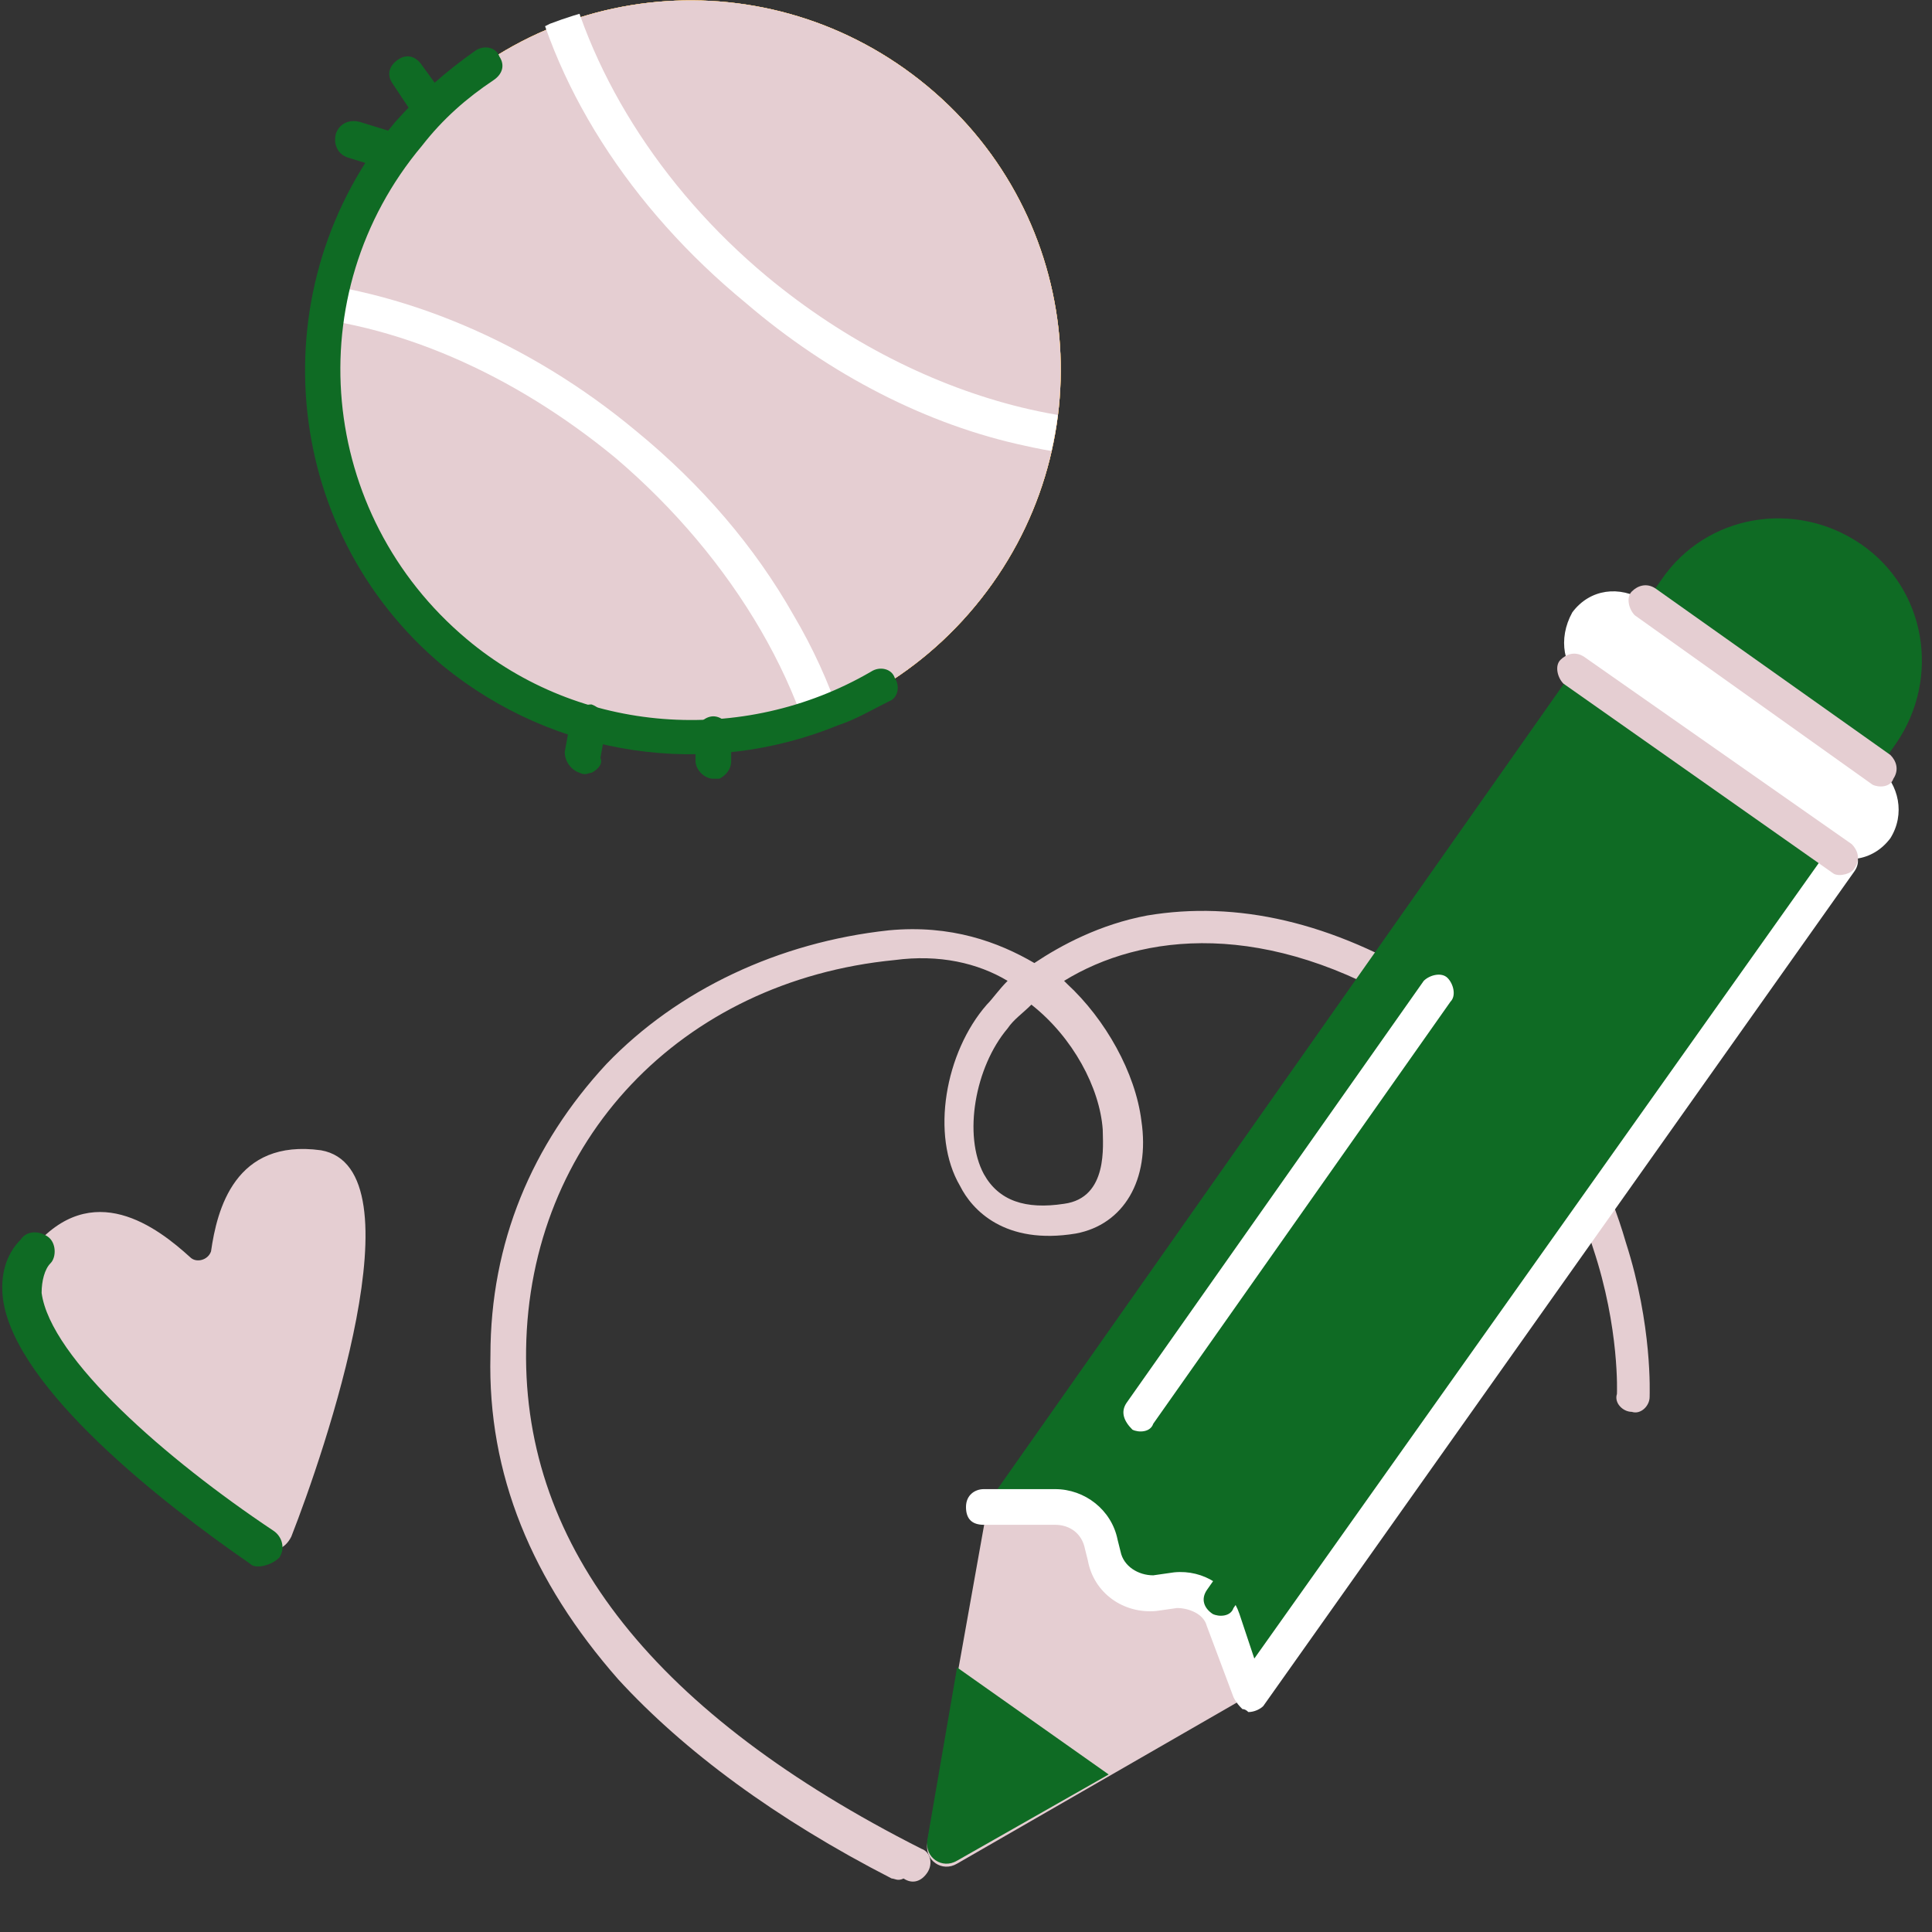
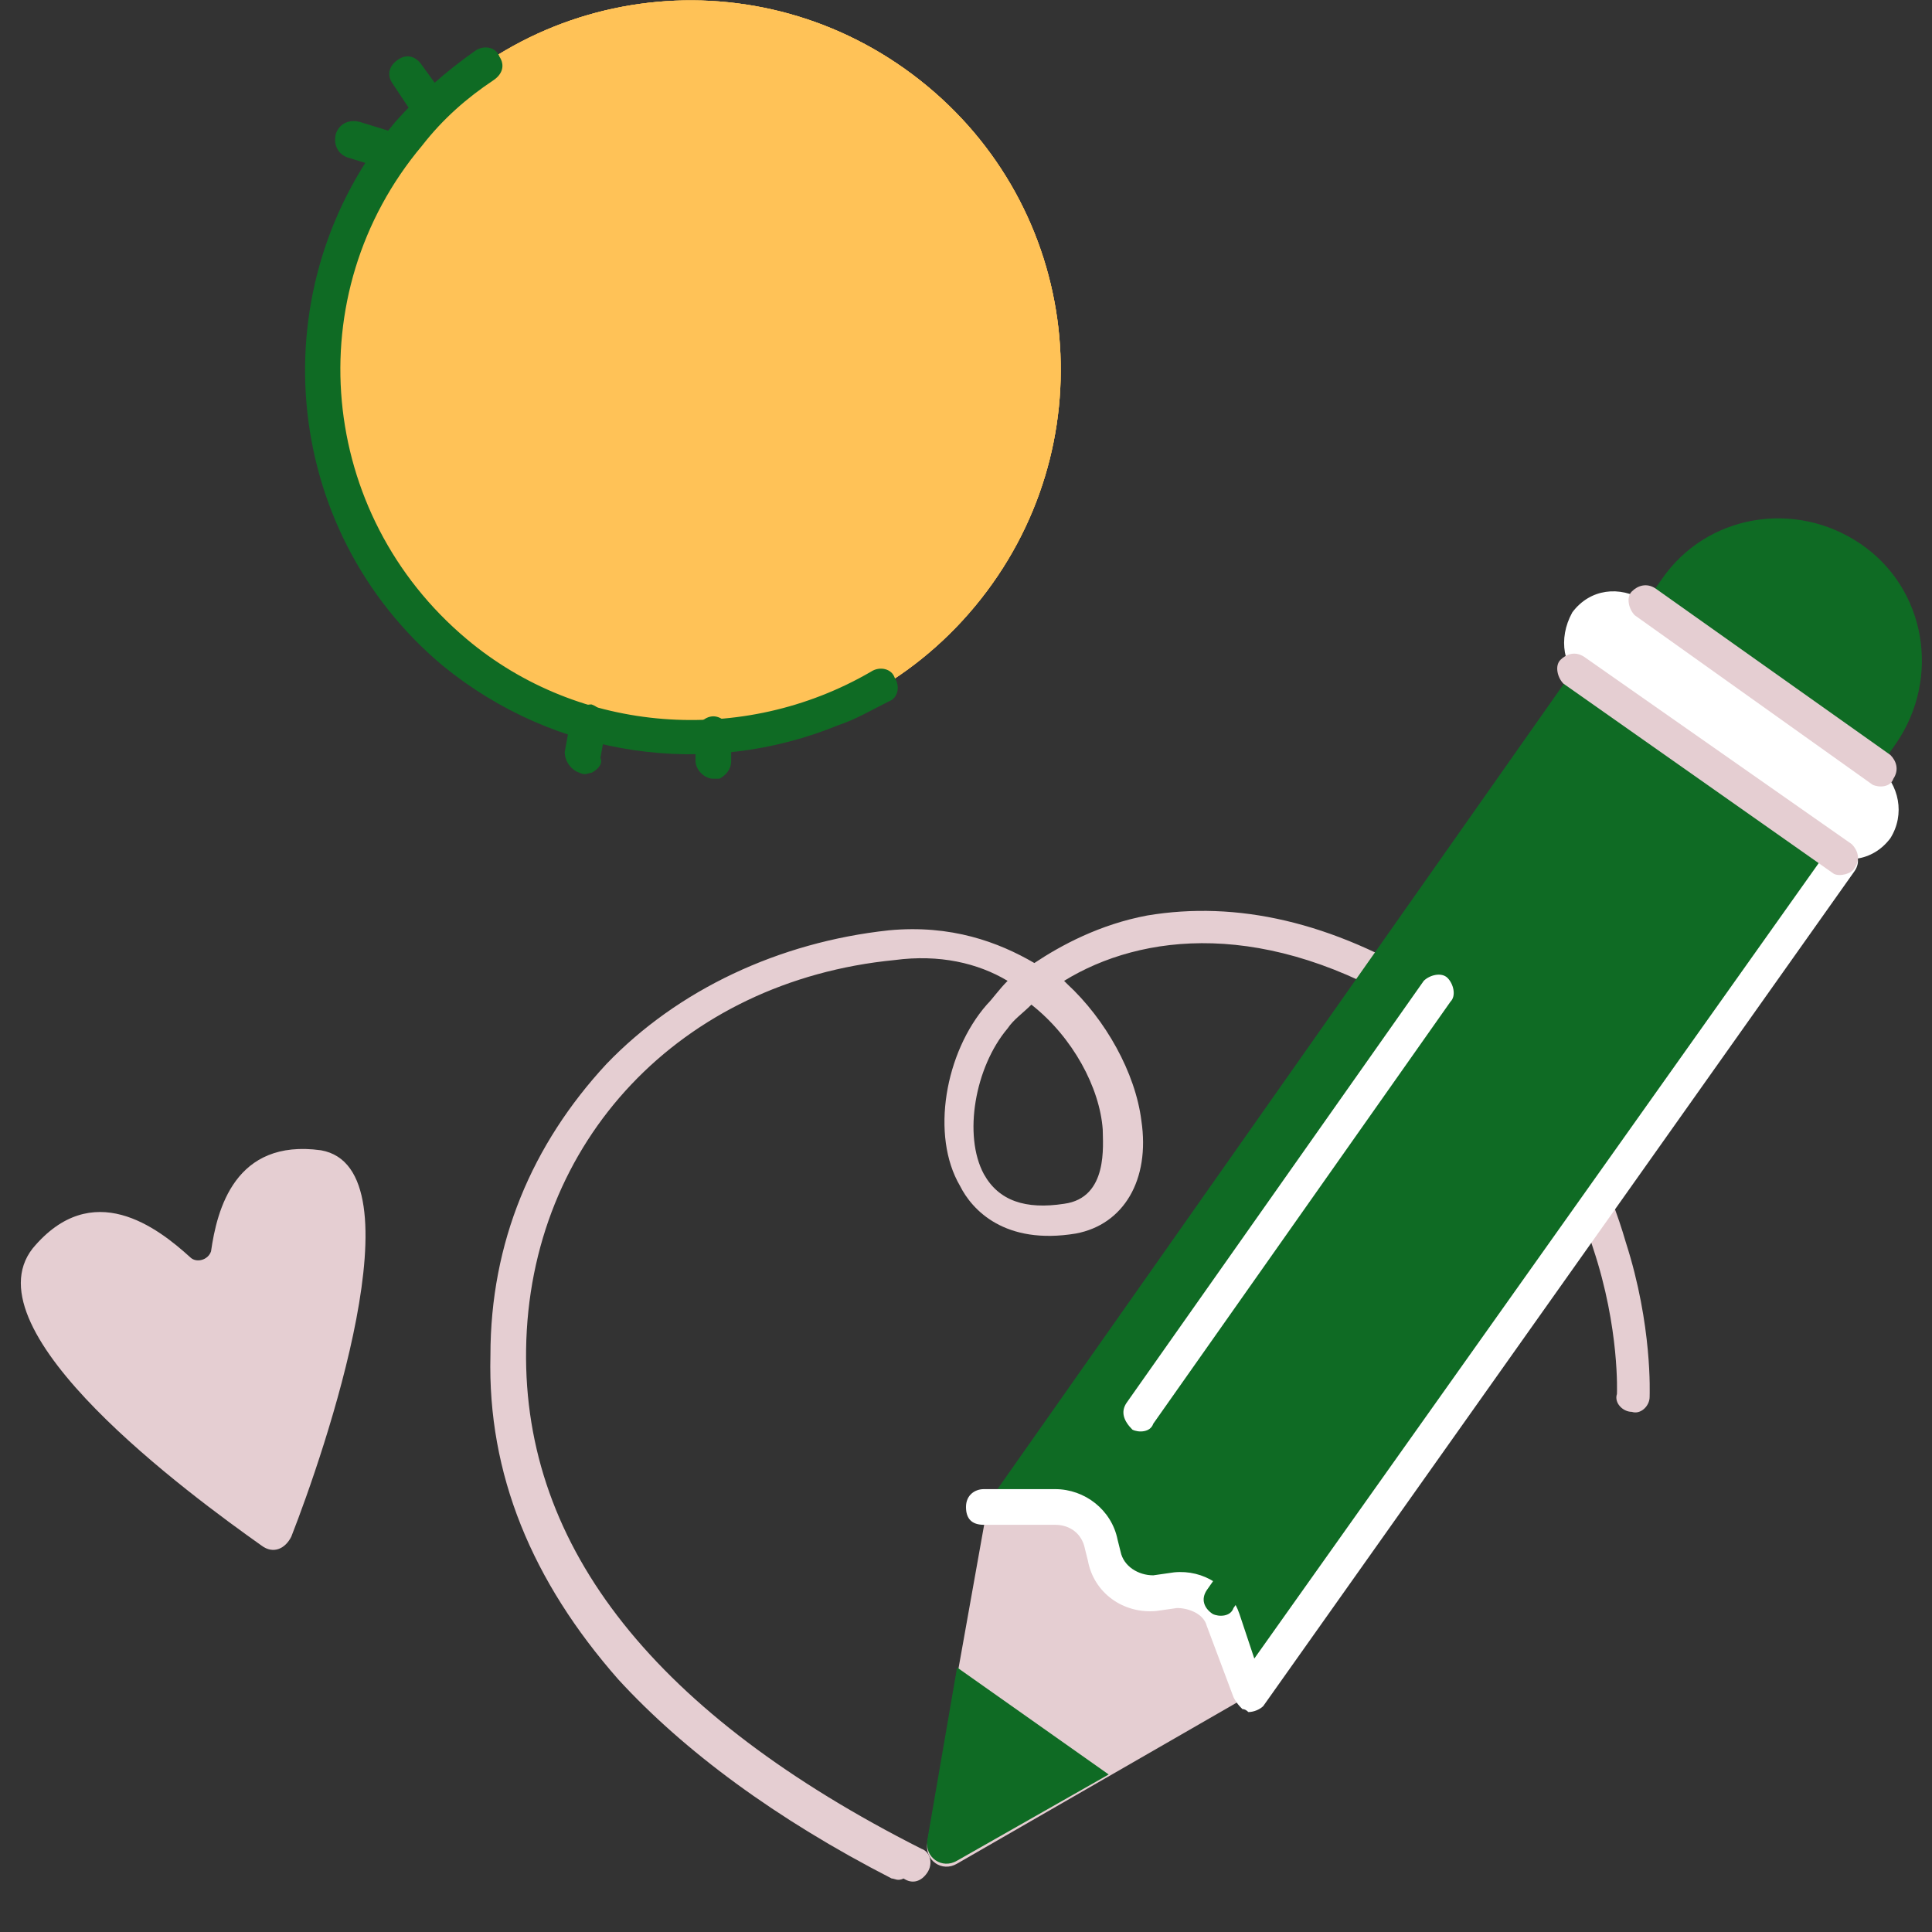
<svg xmlns="http://www.w3.org/2000/svg" id="Layer_2" viewBox="0 0 65 65">
  <rect x="0" y="0" width="65" height="65" fill="#333333" stroke="none" />
  <defs>
    <style> .st0 { fill: #fff; } .st1 { fill: none; } .st2 { fill: #0f6b24; } .st3 { fill: #e5ced2; } .st4 { fill: #ffc257; } .st5 { clip-path: url(#clippath); } </style>
    <clipPath id="clippath">
-       <path class="st1" d="M13.7,4.4c-4.4,5.3-3.7,13.1,1.6,17.5,5.2,4.4,13.1,3.7,17.5-1.6,4.4-5.2,3.7-13.1-1.6-17.5C27.5-.3,22.7-.8,18.5.8c-1.8.9-3.4,2-4.8,3.6Z" />
-     </clipPath>
+       </clipPath>
  </defs>
  <g id="Layer_1-2">
    <g>
      <rect class="st1" width="65" height="65" />
      <g>
        <path class="st4" d="M31.2,2.9c5.3,4.4,6,12.2,1.6,17.5s-12.2,6-17.5,1.6-6-12.2-1.6-17.5C18.1-.8,25.9-1.5,31.2,2.9" />
        <path class="st4" d="M31.2,2.9c5.3,4.4,6,12.2,1.6,17.5s-12.2,6-17.5,1.6-6-12.2-1.6-17.5C18.1-.8,25.9-1.5,31.2,2.9" />
        <path class="st4" d="M31.2,2.9c5.3,4.4,6,12.2,1.6,17.5s-12.2,6-17.5,1.6-6-12.2-1.6-17.5C18.1-.8,25.9-1.5,31.2,2.9" />
-         <path class="st3" d="M31.2,2.9c5.3,4.4,6,12.2,1.6,17.5s-12.2,6-17.5,1.6-6-12.2-1.6-17.5C18.1-.8,25.9-1.5,31.2,2.9" />
        <g class="st5">
          <g>
            <path class="st0" d="M28.7,28.2h-.2c-.3,0-.6-.2-.7-.5-.4-4.3-3.1-8.9-7.1-12.3-3.4-2.8-7.4-4.6-11.3-4.8-.3,0-.6-.3-.6-.6s.3-.6.6-.6c4.1.3,8.4,2.1,12,5.1,2.2,1.8,4,3.9,5.3,6.2,1.3,2.2,2.1,4.6,2.3,6.9.1.3-.1.5-.3.6" />
-             <path class="st0" d="M43.1,14.5c-2.5,1-5.5,1.2-8.6.5-3.3-.7-6.6-2.4-9.4-4.8-3.9-3.2-6.6-7.4-7.4-11.7-.1-.3.1-.6.5-.7.3-.1.6.2.7.5.8,4,3.3,8,6.9,11,5.3,4.4,12,6,16.8,4.1.1,0,.2-.1.3-.1.3-.1.7,0,.8.3s0,.7-.3.8c-.1,0-.2,0-.3.1" />
          </g>
        </g>
        <path class="st2" d="M14.7,4.2c-.3.1-.6,0-.7-.2l-.8-1.2c-.2-.3-.1-.6.2-.8s.6-.1.8.2l.8,1.1c.2.3.1.7-.2.8,0,.1-.1.1-.1.1" />
        <path class="st2" d="M13.4,5.7c-.1.1-.3.1-.4,0l-1.3-.4c-.3-.1-.5-.4-.4-.8.1-.3.4-.5.8-.4l1.3.4c.3.1.5.4.4.8-.1.2-.2.3-.4.4" />
        <path class="st2" d="M19.9,26c-.1,0-.2.1-.4,0-.3-.1-.5-.4-.5-.7l.2-1.1c.1-.3.4-.5.7-.5.3.1.5.4.5.7l-.2,1.1c.1.2-.1.4-.3.5" />
        <path class="st2" d="M24.2,26.2h-.2c-.3,0-.6-.3-.6-.6v-.9c0-.3.3-.6.6-.6s.6.3.6.6v.9c0,.3-.2.5-.4.6" />
        <path class="st2" d="M28.2,24.4c-4.4,1.8-9.5,1.1-13.3-2-5.5-4.6-6.2-12.8-1.6-18.3.8-.9,1.7-1.7,2.7-2.4.3-.2.7-.1.8.2.2.3.1.6-.2.8-.9.6-1.7,1.3-2.4,2.2-4.2,5-3.5,12.4,1.5,16.6,3.8,3.2,9.3,3.6,13.6,1.1.3-.2.7-.1.8.2.2.3.1.7-.2.8-.6.3-1.1.6-1.7.8" />
      </g>
      <g>
        <path class="st3" d="M34.7,33.8c-.3.3-.6.5-.8.8-1.1,1.3-1.5,3.6-.8,4.9.5.9,1.4,1.2,2.7,1,1.5-.2,1.3-2,1.3-2.5-.1-1.4-1-3.1-2.4-4.2M30,63.2c-3.9-2-7-4.3-9.2-6.7-2.9-3.3-4.4-6.9-4.3-10.9,0-3.8,1.4-7.1,3.9-9.8,2.4-2.5,5.8-4.1,9.5-4.5,2.1-.2,3.7.4,4.9,1.1.9-.6,2.2-1.3,3.8-1.6,3-.5,6.2.2,9.6,2.3,3.1,1.9,5.4,4.9,6.5,8.7.9,2.8.8,5.1.8,5.2,0,.3-.3.6-.6.5-.3,0-.6-.3-.5-.6,0,0,.1-2.2-.8-4.9-1.1-3.5-3.1-6.2-6-8-5-3.1-9.2-2.6-11.8-1l.1.1c1.3,1.2,2.3,3,2.5,4.6.3,2-.6,3.5-2.2,3.8-2.4.4-3.5-.8-3.9-1.6-1-1.7-.5-4.5.9-6.1.2-.2.4-.5.7-.8-1-.6-2.3-.9-3.8-.7-7.2.7-12.3,6.1-12.4,13.1-.1,6.7,4.4,12.3,13.3,16.8.3.1.4.5.2.8s-.5.4-.8.2c-.2.1-.3,0-.4,0" />
        <path class="st2" d="M60.7,29.4l3.1-4.4c1.5-2.2,1-5.2-1.2-6.7-2.2-1.5-5.2-1-6.7,1.2l-3.1,4.4c-1.5,2.2-1,5.2,1.2,6.7,2.1,1.5,5.1,1,6.7-1.2" />
        <rect class="st2" x="29.8" y="33.32" width="36.8" height="10.9" transform="translate(-11.25 55.89) rotate(-54.88)" />
        <path class="st0" d="M53.3,23l7.9,5.6c.8.5,1.8.4,2.4-.4.5-.8.3-1.8-.4-2.4l-7.9-5.6c-.8-.5-1.8-.4-2.4.4-.5.9-.3,1.9.4,2.4" />
        <path class="st3" d="M42.1,57l-9.9,5.7c-.5.3-1.1-.1-1-.7l2-11.2h2.4c.7,0,1.4.5,1.5,1.2l.1.4c.2.8.9,1.3,1.7,1.2l.7-.1c.7-.1,1.4.3,1.6,1l.9,2.5h0Z" />
        <path class="st0" d="M41.8,57.5q.1,0,.2.1c.2,0,.4-.1.5-.2l19.9-28.1c.2-.3.1-.6-.1-.8s-.6-.1-.8.1l-19.3,27.2-.5-1.5c-.3-.9-1.2-1.5-2.2-1.4l-.7.1c-.5,0-1-.3-1.1-.8l-.1-.4c-.2-1-1.1-1.7-2.1-1.7h-2.4c-.3,0-.6.2-.6.6s.2.6.6.6h2.4c.5,0,.9.3,1,.8l.1.4c.2,1.1,1.2,1.8,2.3,1.7l.7-.1c.4,0,.9.2,1,.6l.9,2.4c.1.2.2.3.3.4" />
        <path class="st2" d="M32.2,56.1l5.1,3.6-5.1,2.9c-.5.3-1.1-.1-1-.7l1-5.8Z" />
        <path class="st3" d="M61.7,29.4c.2.1.6,0,.7-.2.2-.3.1-.6-.1-.8l-9-6.3c-.3-.2-.6-.1-.8.1s-.1.6.1.8l9.1,6.4c-.1,0,0,0,0,0" />
        <path class="st3" d="M63,26.4c.2.1.6.1.7-.2.2-.3.1-.6-.1-.8l-7.9-5.6c-.3-.2-.6-.1-.8.1s-.1.6.1.8l8,5.7q-.1-.1,0,0" />
        <path class="st2" d="M40.8,54.3c.2.1.6.1.7-.2l16.8-23.9c.2-.3.1-.6-.1-.8s-.6-.1-.8.1l-16.8,24c-.2.3-.1.6.2.8h0" />
        <path class="st0" d="M38.1,48.1c.2.1.6.1.7-.2l10-14.2c.2-.2.1-.6-.1-.8-.2-.2-.6-.1-.8.1l-10,14.2c-.2.3-.1.6.2.9-.1-.1,0,0,0,0" />
      </g>
      <g>
        <path class="st3" d="M9.8,51.7c-.2.4-.6.6-1,.3-2.4-1.7-9.9-7.2-7.7-10,2-2.4,4.2-.7,5.3.3.2.2.6.1.7-.2.2-1.4.8-3.8,3.7-3.4,3.4.6.1,10.2-1,13" />
-         <path class="st2" d="M8.7,52.7c-.1,0-.2,0-.3-.1C5.5,50.6.5,46.7.1,43.7,0,42.9.2,42.2.7,41.7c.2-.3.6-.3.9-.1s.3.7.1.9-.3.6-.3,1c.3,2.2,4.2,5.6,7.8,8,.3.2.4.6.2.9-.2.2-.5.3-.7.3" />
      </g>
    </g>
  </g>
</svg>